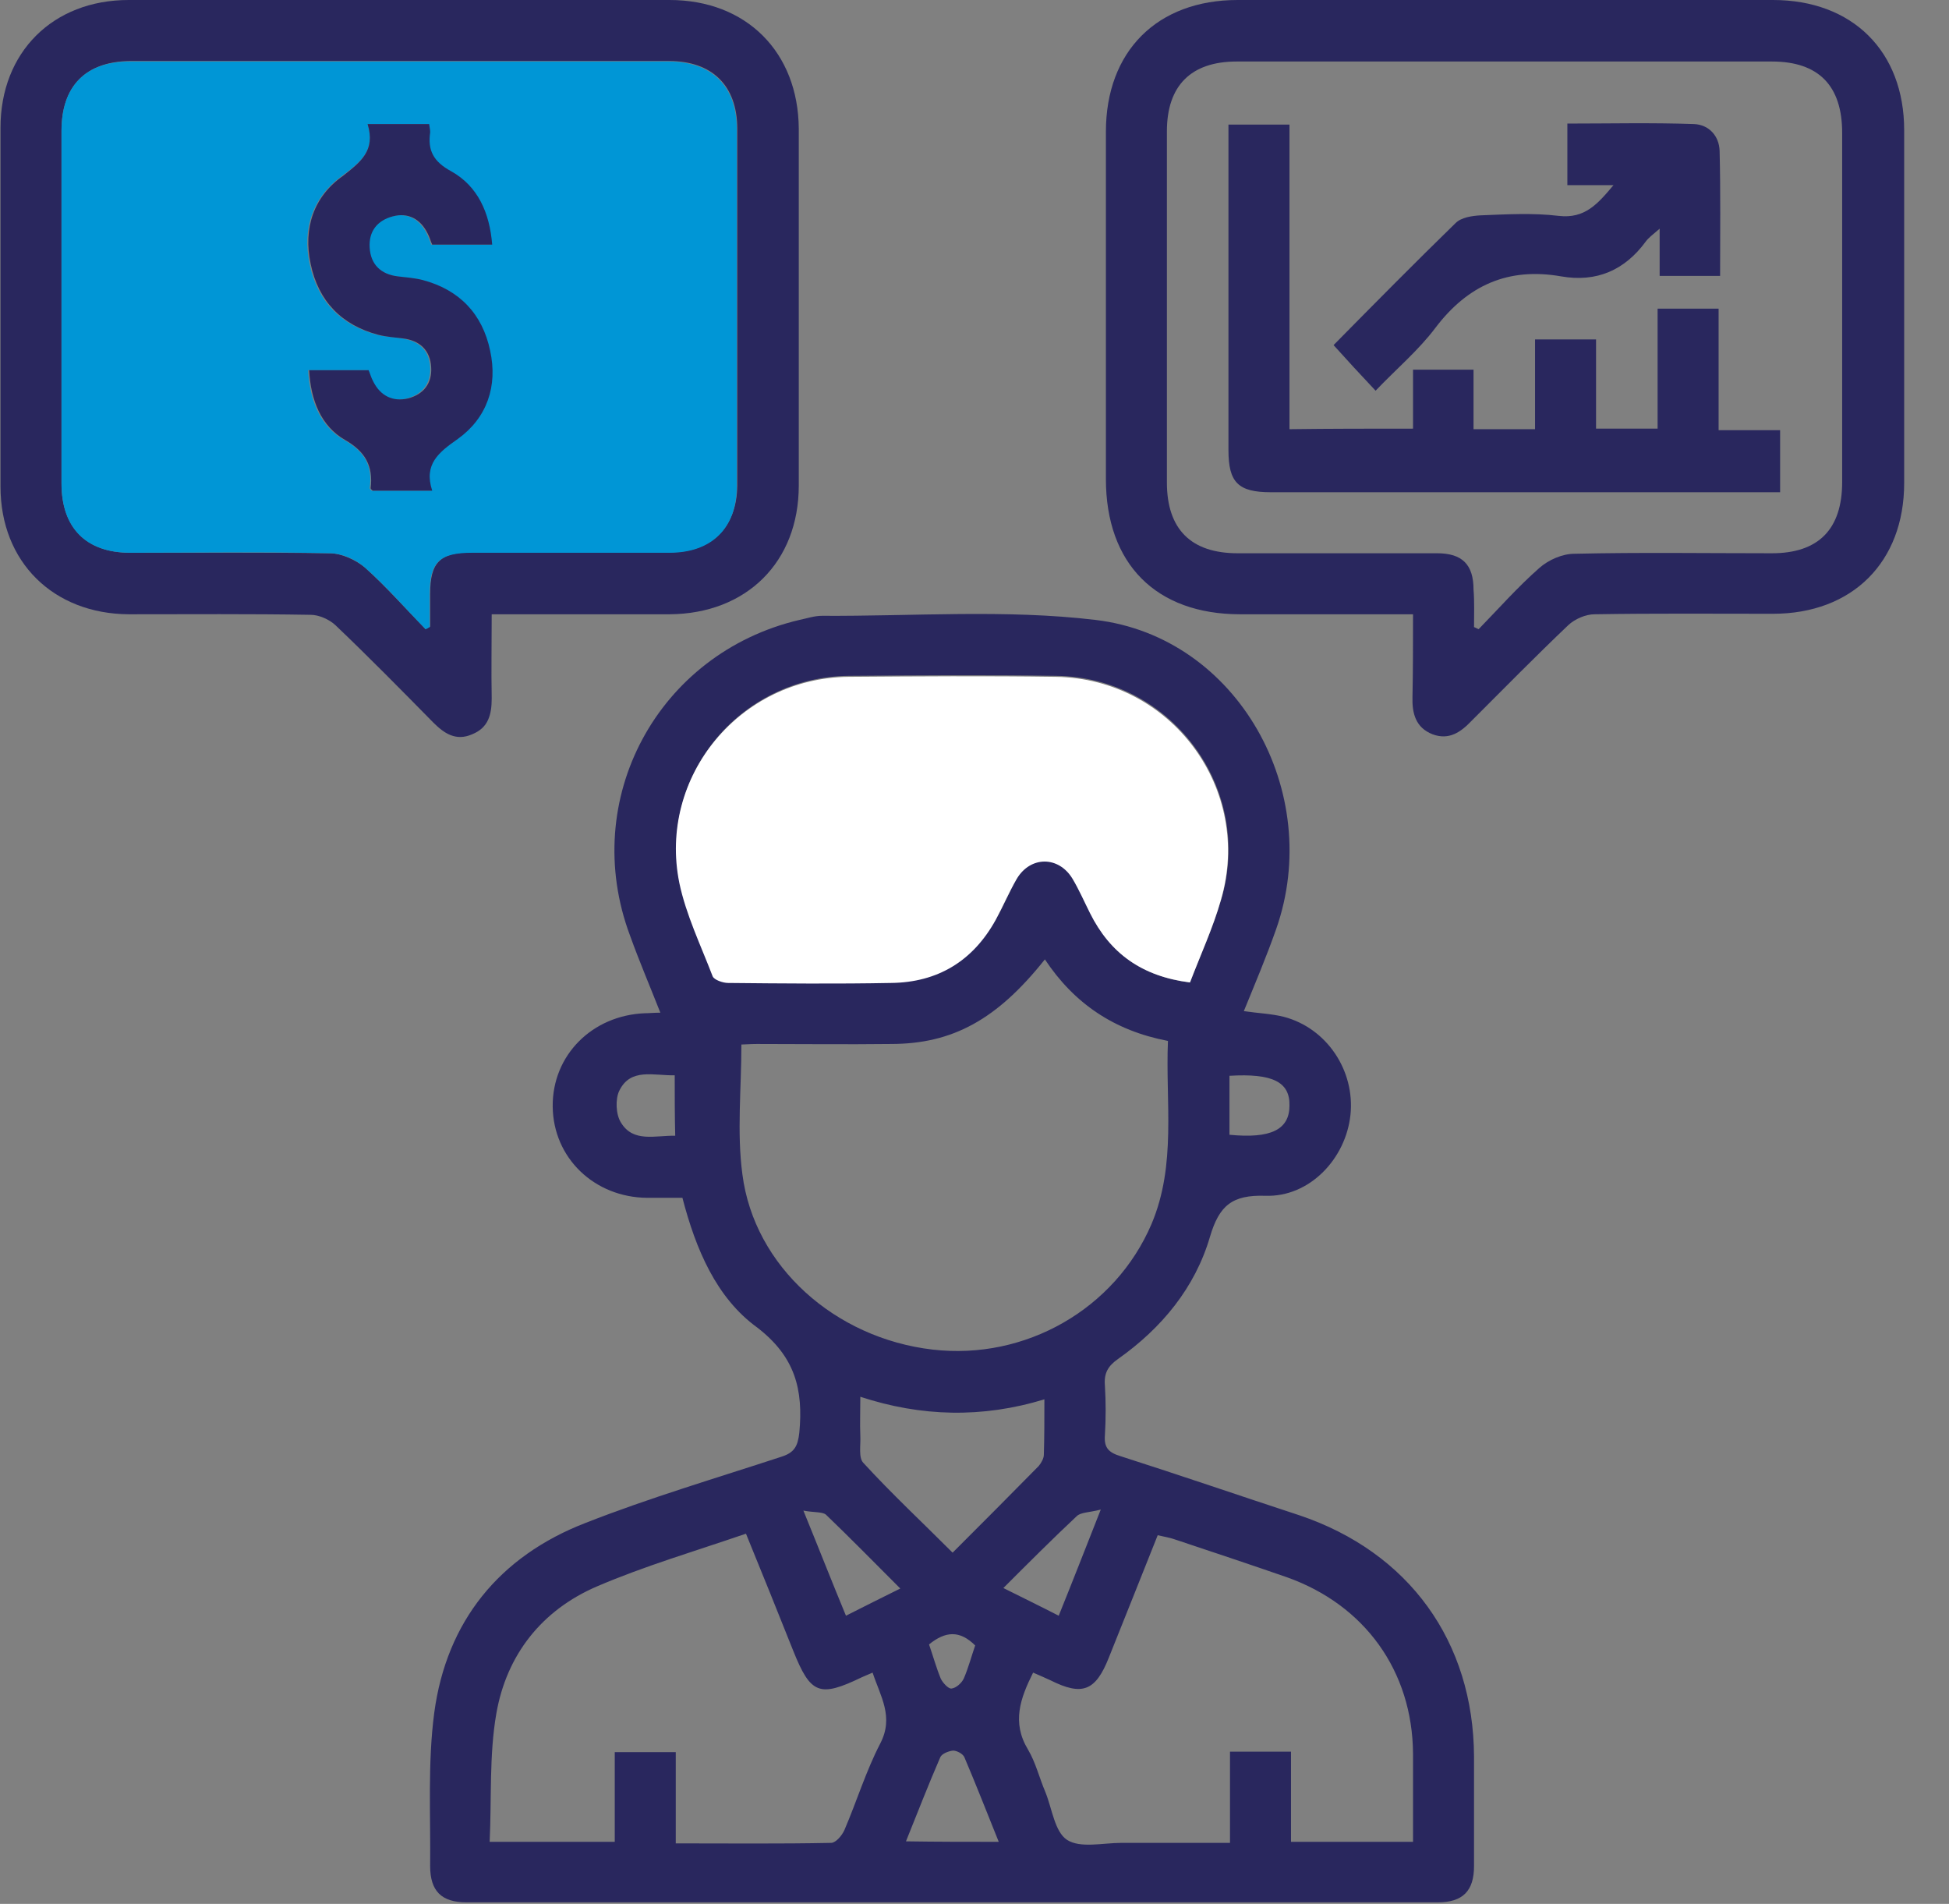
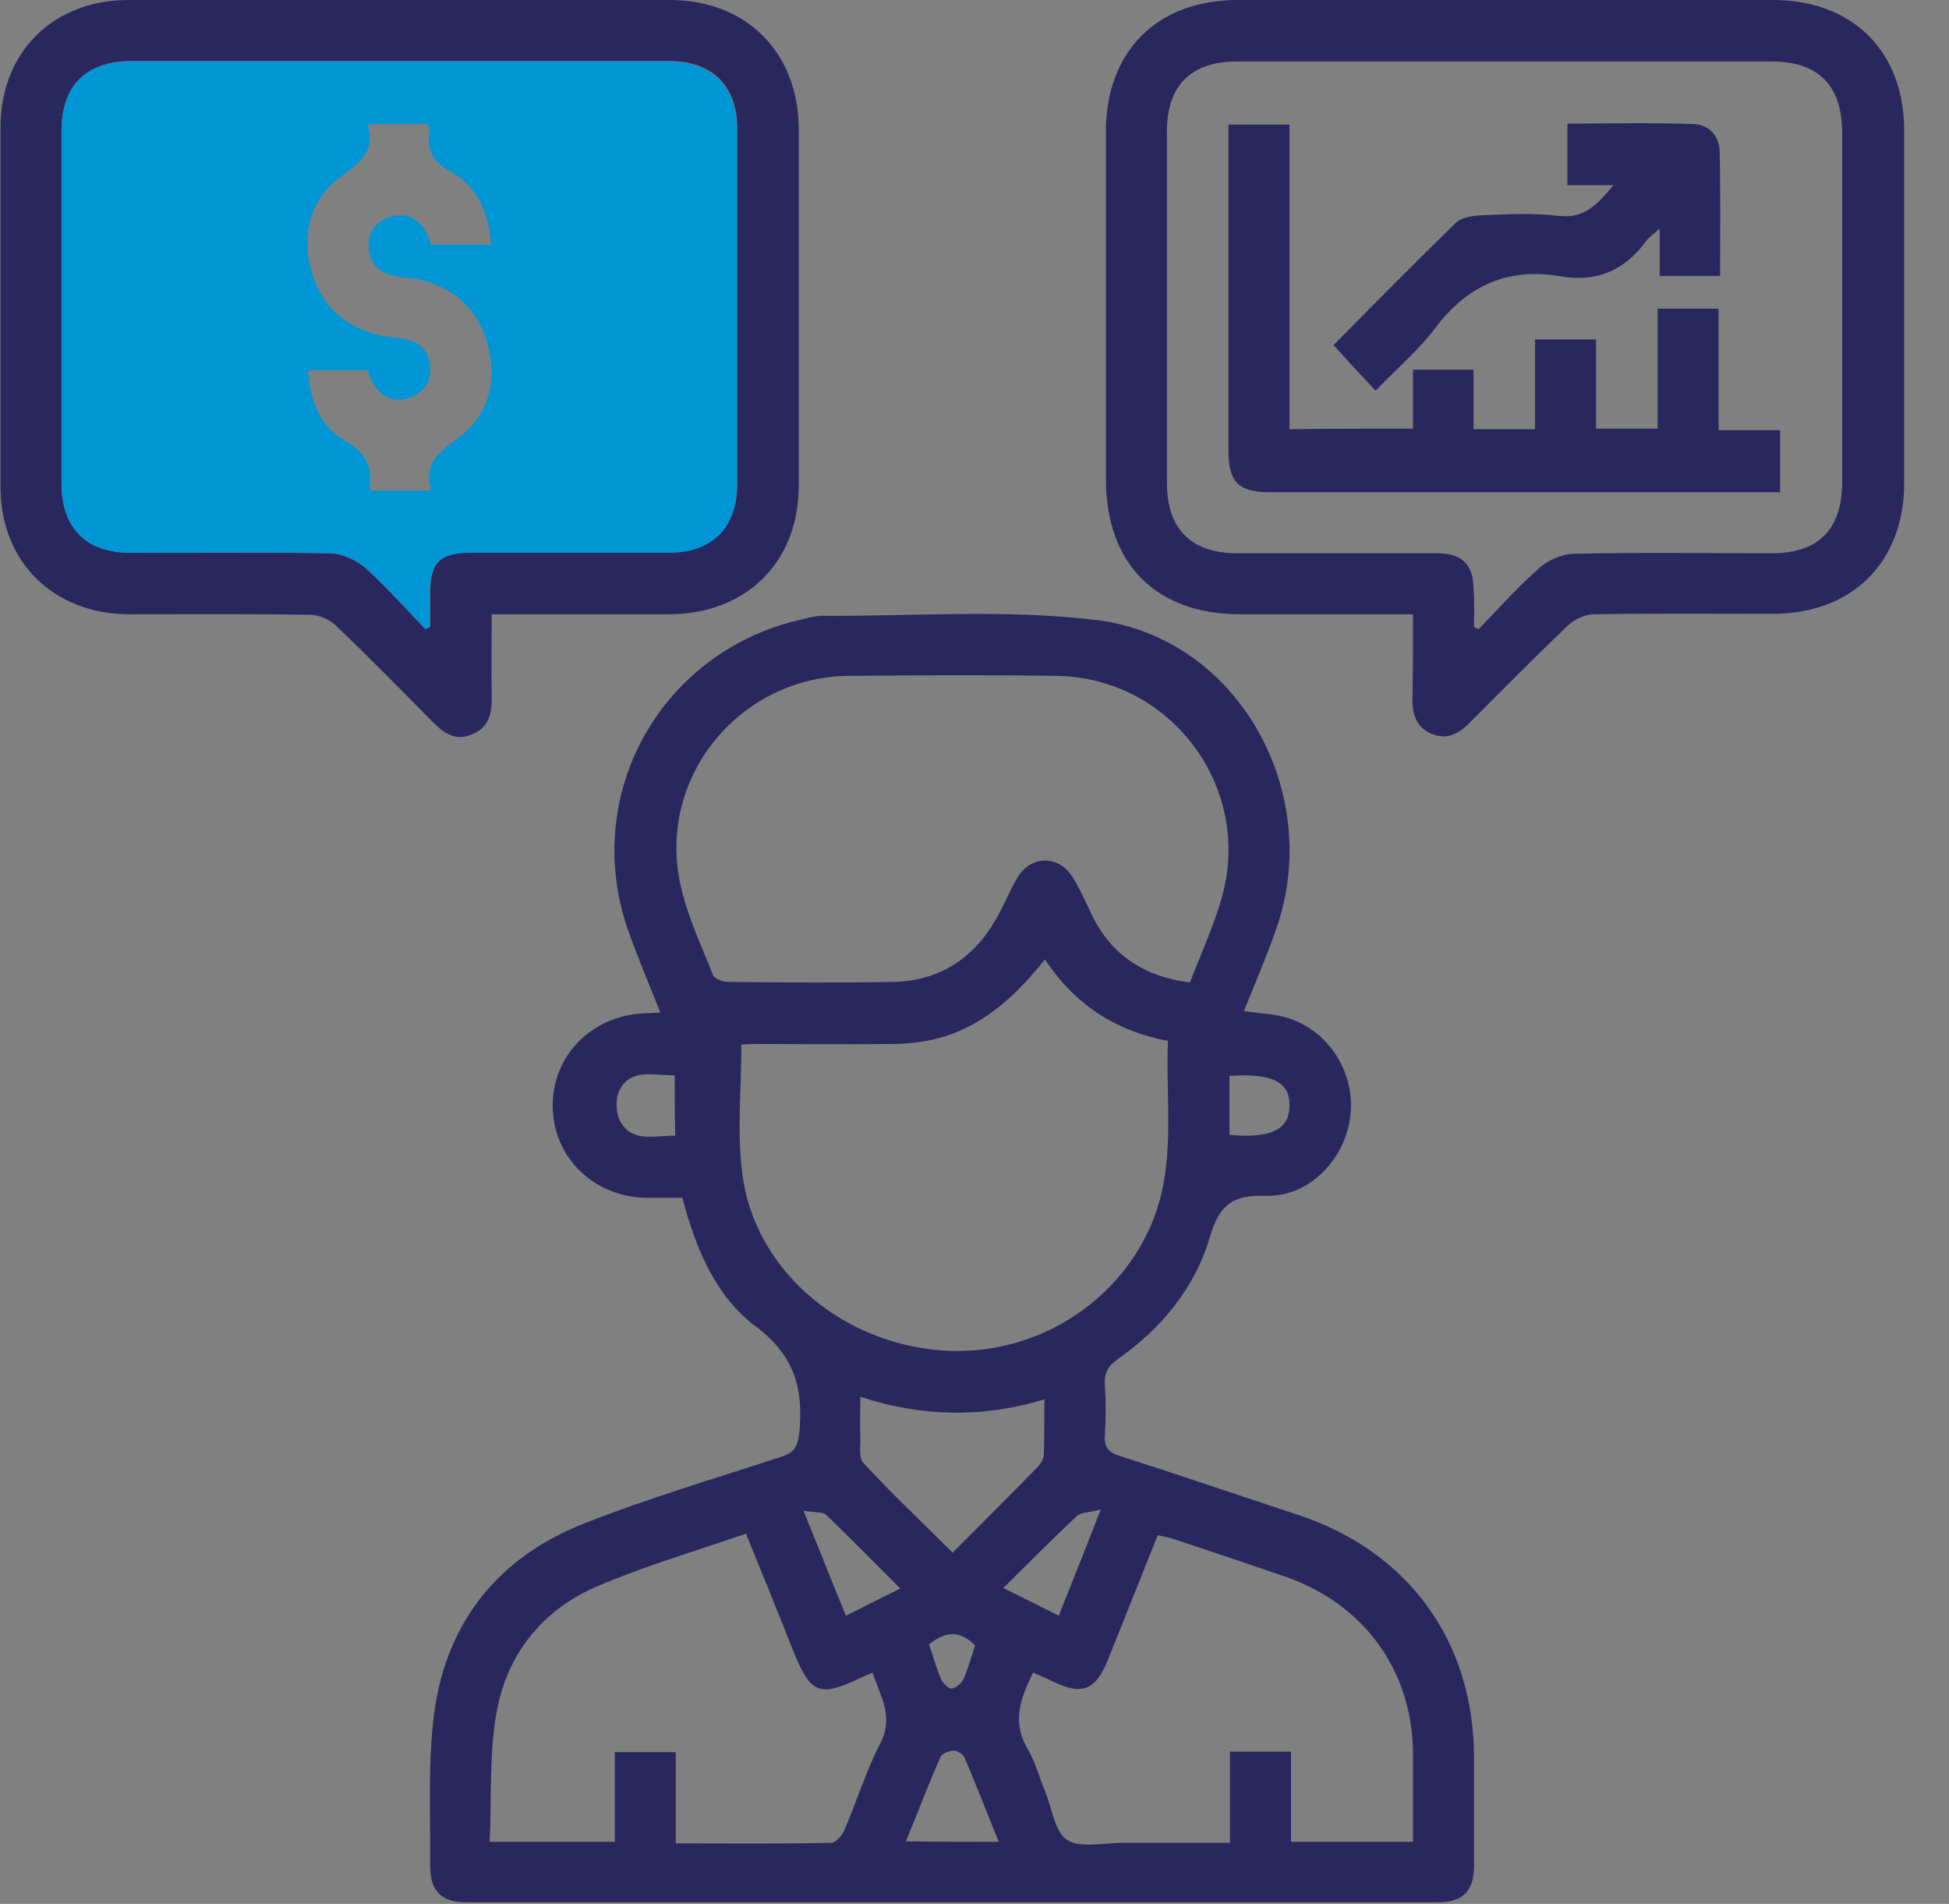
<svg xmlns="http://www.w3.org/2000/svg" width="43" height="42" viewBox="0 0 43 42" fill="none">
  <rect x="0" y="0" width="43" height="42" fill="#808080" stroke="none" />
  <g clip-path="url(#clip0_784_2194)">
    <path d="M15.056 26.424C14.784 26.424 14.524 26.424 14.275 26.424C13.11 26.413 12.205 25.542 12.194 24.41C12.183 23.279 13.065 22.397 14.23 22.352C14.332 22.352 14.422 22.34 14.569 22.34C14.343 21.764 14.105 21.209 13.902 20.644C12.771 17.635 14.513 14.411 17.635 13.676C17.804 13.642 17.963 13.585 18.133 13.585C20.146 13.597 22.182 13.438 24.173 13.676C27.306 14.049 29.218 17.476 28.155 20.497C27.94 21.108 27.691 21.696 27.442 22.306C27.759 22.352 28.053 22.363 28.324 22.431C29.274 22.68 29.896 23.619 29.795 24.591C29.693 25.564 28.89 26.413 27.917 26.379C27.182 26.356 26.899 26.594 26.695 27.284C26.367 28.404 25.632 29.297 24.671 29.976C24.444 30.134 24.354 30.293 24.377 30.564C24.399 30.926 24.399 31.299 24.377 31.661C24.354 31.944 24.467 32.046 24.727 32.125C26.039 32.544 27.351 32.996 28.664 33.426C31.084 34.24 32.51 36.209 32.521 38.754C32.521 39.557 32.521 40.36 32.521 41.163C32.521 41.717 32.272 41.966 31.718 41.966C24.58 41.966 17.431 41.966 10.293 41.966C9.739 41.966 9.49 41.717 9.49 41.163C9.502 40.032 9.434 38.889 9.581 37.781C9.852 35.767 11.018 34.331 12.918 33.596C14.332 33.041 15.791 32.611 17.239 32.136C17.522 32.046 17.601 31.91 17.635 31.605C17.725 30.654 17.544 29.93 16.707 29.286C15.802 28.63 15.35 27.555 15.056 26.424ZM26.254 21.673C26.492 21.051 26.763 20.463 26.944 19.841C27.668 17.397 25.847 14.943 23.302 14.909C21.775 14.886 20.259 14.897 18.732 14.909C16.334 14.931 14.524 17.114 14.999 19.456C15.146 20.169 15.463 20.836 15.734 21.515C15.768 21.594 15.949 21.662 16.074 21.662C17.273 21.673 18.472 21.684 19.671 21.662C20.7 21.65 21.469 21.164 21.978 20.27C22.148 19.976 22.273 19.66 22.442 19.366C22.748 18.857 23.37 18.857 23.675 19.366C23.822 19.603 23.935 19.863 24.06 20.123C24.478 21.028 25.191 21.537 26.254 21.673ZM23.053 21.164C22.001 22.488 21.017 23.03 19.66 23.03C18.675 23.042 17.68 23.03 16.696 23.03C16.56 23.03 16.424 23.042 16.357 23.042C16.357 24.026 16.255 24.976 16.379 25.904C16.639 27.94 18.427 29.523 20.576 29.772C22.623 30.01 24.603 28.879 25.406 27.001C25.96 25.689 25.711 24.32 25.768 22.963C24.58 22.736 23.698 22.137 23.053 21.164ZM16.458 33.833C15.338 34.218 14.219 34.546 13.167 34.998C11.956 35.519 11.176 36.503 10.95 37.803C10.791 38.72 10.848 39.67 10.803 40.631C11.764 40.631 12.646 40.631 13.563 40.631C13.563 39.953 13.563 39.297 13.563 38.652C14.026 38.652 14.445 38.652 14.909 38.652C14.909 39.331 14.909 39.975 14.909 40.665C16.085 40.665 17.205 40.677 18.336 40.654C18.438 40.654 18.574 40.496 18.63 40.371C18.902 39.738 19.105 39.07 19.422 38.459C19.727 37.871 19.422 37.419 19.252 36.898C19.139 36.944 19.071 36.978 19.015 37C18.076 37.453 17.884 37.374 17.499 36.412C17.16 35.564 16.82 34.715 16.458 33.833ZM31.175 40.631C31.175 39.953 31.175 39.319 31.175 38.686C31.163 36.864 30.111 35.405 28.392 34.794C27.578 34.512 26.763 34.24 25.949 33.969C25.824 33.923 25.689 33.901 25.542 33.867C25.18 34.783 24.818 35.677 24.467 36.559C24.173 37.306 23.879 37.419 23.177 37.068C23.053 37.012 22.929 36.955 22.793 36.898C22.51 37.464 22.318 37.996 22.68 38.595C22.849 38.878 22.929 39.217 23.064 39.534C23.211 39.896 23.268 40.405 23.539 40.586C23.834 40.778 24.331 40.654 24.738 40.654C25.519 40.654 26.311 40.654 27.137 40.654C27.137 39.941 27.137 39.297 27.137 38.641C27.6 38.641 28.019 38.641 28.483 38.641C28.483 39.319 28.483 39.975 28.483 40.631C29.387 40.631 30.247 40.631 31.175 40.631ZM23.042 30.869C21.673 31.288 20.327 31.254 18.981 30.813C18.981 31.141 18.97 31.412 18.981 31.672C18.992 31.876 18.936 32.159 19.049 32.272C19.671 32.951 20.35 33.584 21.017 34.252C21.673 33.596 22.295 32.973 22.917 32.34C22.974 32.272 23.03 32.17 23.03 32.091C23.042 31.706 23.042 31.311 23.042 30.869ZM22.035 40.631C21.775 39.987 21.537 39.376 21.277 38.765C21.243 38.686 21.107 38.618 21.028 38.618C20.926 38.629 20.779 38.686 20.745 38.765C20.485 39.364 20.248 39.975 19.988 40.62C20.678 40.631 21.311 40.631 22.035 40.631ZM17.725 33.324C18.076 34.184 18.359 34.908 18.664 35.643C19.071 35.439 19.445 35.247 19.863 35.043C19.298 34.478 18.766 33.935 18.223 33.414C18.144 33.347 17.963 33.369 17.725 33.324ZM22.137 35.032C22.589 35.258 22.962 35.439 23.358 35.643C23.664 34.885 23.947 34.161 24.286 33.301C24.026 33.369 23.845 33.358 23.754 33.448C23.223 33.946 22.702 34.467 22.137 35.032ZM14.886 23.721C14.422 23.732 13.913 23.551 13.664 24.06C13.574 24.241 13.585 24.58 13.698 24.761C13.97 25.214 14.456 25.044 14.897 25.055C14.886 24.603 14.886 24.195 14.886 23.721ZM27.125 23.732C27.125 24.184 27.125 24.614 27.125 25.033C28.041 25.123 28.449 24.919 28.449 24.388C28.46 23.867 28.075 23.675 27.125 23.732ZM20.497 36.276C20.587 36.536 20.655 36.785 20.757 37.034C20.802 37.125 20.926 37.261 20.994 37.249C21.096 37.238 21.221 37.125 21.266 37.023C21.368 36.785 21.436 36.525 21.515 36.299C21.175 35.96 20.859 35.982 20.497 36.276Z" fill="#29275E" />
    <path d="M10.848 13.551C10.848 14.196 10.837 14.807 10.848 15.406C10.848 15.757 10.78 16.051 10.418 16.198C10.056 16.357 9.796 16.176 9.558 15.938C8.846 15.214 8.133 14.49 7.398 13.789C7.262 13.664 7.036 13.563 6.855 13.563C5.52 13.54 4.174 13.551 2.839 13.551C1.176 13.54 0.011 12.398 0.011 10.735C0.011 8.099 0.011 5.464 0.011 2.817C0.011 1.154 1.165 0 2.839 0C6.821 0 10.791 0 14.773 0C16.47 0 17.612 1.154 17.623 2.839C17.623 5.464 17.623 8.088 17.623 10.712C17.623 12.398 16.47 13.54 14.773 13.551C13.483 13.551 12.194 13.551 10.848 13.551ZM9.389 13.879C9.423 13.857 9.457 13.845 9.49 13.823C9.49 13.585 9.49 13.348 9.49 13.11C9.49 12.398 9.705 12.183 10.429 12.183C11.877 12.183 13.336 12.183 14.784 12.183C15.712 12.183 16.255 11.628 16.266 10.712C16.266 8.088 16.266 5.464 16.266 2.839C16.266 1.889 15.712 1.346 14.762 1.346C10.803 1.346 6.832 1.346 2.873 1.346C1.889 1.357 1.357 1.9 1.357 2.884C1.357 5.475 1.357 8.076 1.357 10.667C1.357 11.64 1.9 12.194 2.873 12.194C4.344 12.194 5.803 12.183 7.273 12.205C7.534 12.205 7.85 12.352 8.054 12.522C8.529 12.952 8.948 13.427 9.389 13.879Z" fill="#29275E" />
    <path d="M31.175 13.551C29.874 13.551 28.618 13.551 27.363 13.551C25.508 13.551 24.399 12.443 24.399 10.565C24.399 8.009 24.399 5.464 24.399 2.907C24.399 1.131 25.53 0 27.306 0C31.243 0 35.179 0 39.116 0C40.869 0 42.011 1.131 42.011 2.873C42.011 5.464 42.011 8.065 42.011 10.655C42.011 12.398 40.869 13.54 39.116 13.54C37.803 13.54 36.491 13.529 35.179 13.551C34.987 13.551 34.749 13.653 34.602 13.789C33.878 14.479 33.177 15.191 32.464 15.904C32.227 16.153 31.967 16.334 31.605 16.198C31.231 16.051 31.152 15.734 31.163 15.373C31.175 14.796 31.175 14.207 31.175 13.551ZM32.521 13.834C32.555 13.845 32.589 13.868 32.623 13.879C33.064 13.427 33.482 12.952 33.958 12.533C34.161 12.352 34.467 12.216 34.738 12.216C36.186 12.183 37.645 12.205 39.093 12.205C40.122 12.205 40.643 11.674 40.643 10.633C40.643 8.065 40.643 5.497 40.643 2.93C40.643 1.889 40.122 1.357 39.093 1.357C35.157 1.357 31.22 1.357 27.284 1.357C26.277 1.357 25.745 1.889 25.745 2.896C25.745 5.475 25.745 8.054 25.745 10.644C25.745 11.674 26.277 12.205 27.306 12.205C28.777 12.205 30.236 12.205 31.706 12.205C32.261 12.205 32.51 12.454 32.51 13.008C32.532 13.268 32.521 13.551 32.521 13.834Z" fill="#29275E" />
-     <path d="M26.254 21.673C25.191 21.538 24.49 21.029 24.049 20.146C23.924 19.897 23.811 19.637 23.664 19.388C23.358 18.879 22.736 18.879 22.431 19.388C22.261 19.682 22.125 19.999 21.967 20.293C21.469 21.198 20.689 21.673 19.66 21.684C18.46 21.707 17.262 21.696 16.062 21.684C15.949 21.684 15.757 21.617 15.723 21.538C15.463 20.859 15.135 20.18 14.988 19.479C14.513 17.137 16.323 14.954 18.721 14.931C20.248 14.92 21.764 14.909 23.291 14.931C25.847 14.966 27.657 17.42 26.933 19.863C26.763 20.463 26.492 21.051 26.254 21.673Z" fill="white" />
    <path d="M9.389 13.879C8.948 13.427 8.529 12.941 8.054 12.522C7.85 12.341 7.545 12.205 7.273 12.205C5.803 12.171 4.344 12.194 2.873 12.194C1.9 12.194 1.357 11.651 1.357 10.667C1.357 8.077 1.357 5.475 1.357 2.884C1.357 1.9 1.889 1.357 2.862 1.357C6.821 1.357 10.791 1.357 14.75 1.357C15.7 1.357 16.255 1.9 16.255 2.851C16.255 5.475 16.255 8.099 16.255 10.723C16.255 11.651 15.7 12.194 14.773 12.194C13.325 12.194 11.866 12.194 10.418 12.194C9.694 12.194 9.479 12.398 9.479 13.121C9.479 13.359 9.479 13.597 9.479 13.834C9.457 13.845 9.423 13.868 9.389 13.879ZM8.11 2.737C8.291 3.326 7.952 3.575 7.545 3.88C6.9 4.344 6.663 5.045 6.832 5.826C7.002 6.64 7.511 7.172 8.325 7.387C8.495 7.432 8.687 7.432 8.868 7.466C9.242 7.522 9.468 7.726 9.49 8.099C9.513 8.45 9.321 8.699 8.981 8.789C8.642 8.88 8.371 8.733 8.212 8.416C8.167 8.325 8.133 8.235 8.11 8.167C7.669 8.167 7.239 8.167 6.798 8.167C6.832 8.823 7.058 9.4 7.59 9.705C8.054 9.966 8.224 10.282 8.156 10.769C8.156 10.791 8.19 10.814 8.201 10.825C8.631 10.825 9.049 10.825 9.513 10.825C9.332 10.237 9.671 9.988 10.079 9.683C10.723 9.219 10.961 8.518 10.791 7.737C10.622 6.923 10.113 6.391 9.298 6.176C9.129 6.131 8.936 6.131 8.755 6.097C8.382 6.04 8.156 5.826 8.133 5.464C8.11 5.113 8.303 4.864 8.642 4.774C8.981 4.683 9.253 4.83 9.411 5.147C9.457 5.237 9.49 5.328 9.513 5.396C9.954 5.396 10.384 5.396 10.836 5.396C10.78 4.694 10.531 4.106 9.932 3.778C9.536 3.563 9.423 3.314 9.468 2.918C9.479 2.862 9.457 2.817 9.445 2.737C9.038 2.737 8.619 2.737 8.11 2.737Z" fill="#0096D6" />
-     <path d="M8.11 2.737C8.62 2.737 9.038 2.737 9.468 2.737C9.479 2.816 9.491 2.862 9.491 2.918C9.434 3.314 9.558 3.563 9.954 3.778C10.543 4.106 10.803 4.694 10.859 5.396C10.407 5.396 9.977 5.396 9.536 5.396C9.502 5.328 9.479 5.226 9.434 5.147C9.276 4.83 9.004 4.683 8.665 4.773C8.325 4.864 8.133 5.101 8.156 5.463C8.178 5.837 8.405 6.052 8.778 6.097C8.959 6.119 9.14 6.131 9.321 6.176C10.135 6.391 10.644 6.923 10.814 7.737C10.984 8.518 10.746 9.219 10.101 9.683C9.683 9.977 9.343 10.237 9.536 10.825C9.061 10.825 8.642 10.825 8.224 10.825C8.212 10.814 8.178 10.791 8.178 10.768C8.235 10.282 8.065 9.965 7.613 9.705C7.081 9.4 6.855 8.823 6.821 8.167C7.262 8.167 7.692 8.167 8.133 8.167C8.167 8.246 8.19 8.337 8.235 8.416C8.393 8.732 8.665 8.868 9.004 8.789C9.343 8.699 9.536 8.461 9.513 8.099C9.491 7.726 9.264 7.511 8.891 7.466C8.71 7.443 8.529 7.432 8.348 7.386C7.534 7.171 7.025 6.64 6.855 5.825C6.685 5.034 6.923 4.332 7.568 3.88C7.952 3.574 8.291 3.326 8.11 2.737Z" fill="#29275E" />
    <path d="M31.175 9.456C31.175 9.015 31.175 8.597 31.175 8.155C31.627 8.155 32.046 8.155 32.51 8.155C32.51 8.585 32.51 9.004 32.51 9.468C32.985 9.468 33.414 9.468 33.867 9.468C33.867 8.812 33.867 8.167 33.867 7.488C34.331 7.488 34.749 7.488 35.213 7.488C35.213 8.133 35.213 8.778 35.213 9.456C35.666 9.456 36.095 9.456 36.571 9.456C36.571 8.585 36.571 7.703 36.571 6.809C37.034 6.809 37.453 6.809 37.917 6.809C37.917 7.68 37.917 8.563 37.917 9.49C38.392 9.49 38.822 9.49 39.274 9.49C39.274 9.954 39.274 10.373 39.274 10.859C39.15 10.859 39.014 10.859 38.878 10.859C35.27 10.859 31.65 10.859 28.041 10.859C27.318 10.859 27.103 10.644 27.103 9.931C27.103 7.669 27.103 5.418 27.103 3.156C27.103 3.031 27.103 2.907 27.103 2.749C27.555 2.749 27.985 2.749 28.449 2.749C28.449 4.977 28.449 7.205 28.449 9.468C29.354 9.456 30.236 9.456 31.175 9.456Z" fill="#29275E" />
    <path d="M34.58 4.084C34.58 3.597 34.58 3.179 34.58 2.726C35.519 2.726 36.446 2.704 37.374 2.737C37.702 2.749 37.928 2.998 37.939 3.326C37.962 4.242 37.95 5.147 37.95 6.086C37.498 6.086 37.08 6.086 36.616 6.086C36.616 5.769 36.616 5.464 36.616 5.045C36.457 5.181 36.367 5.249 36.31 5.328C35.846 5.961 35.224 6.233 34.444 6.097C33.279 5.893 32.385 6.289 31.672 7.228C31.299 7.726 30.802 8.144 30.349 8.619C30.01 8.258 29.716 7.941 29.422 7.613C30.293 6.73 31.197 5.814 32.114 4.921C32.238 4.796 32.476 4.762 32.657 4.751C33.233 4.728 33.822 4.694 34.387 4.762C34.964 4.83 35.247 4.502 35.598 4.084C35.224 4.084 34.919 4.084 34.58 4.084Z" fill="#29275E" />
  </g>
  <defs>
    <clipPath id="clip0_784_2194">
      <rect width="42.011" height="42" fill="white" />
    </clipPath>
  </defs>
</svg>